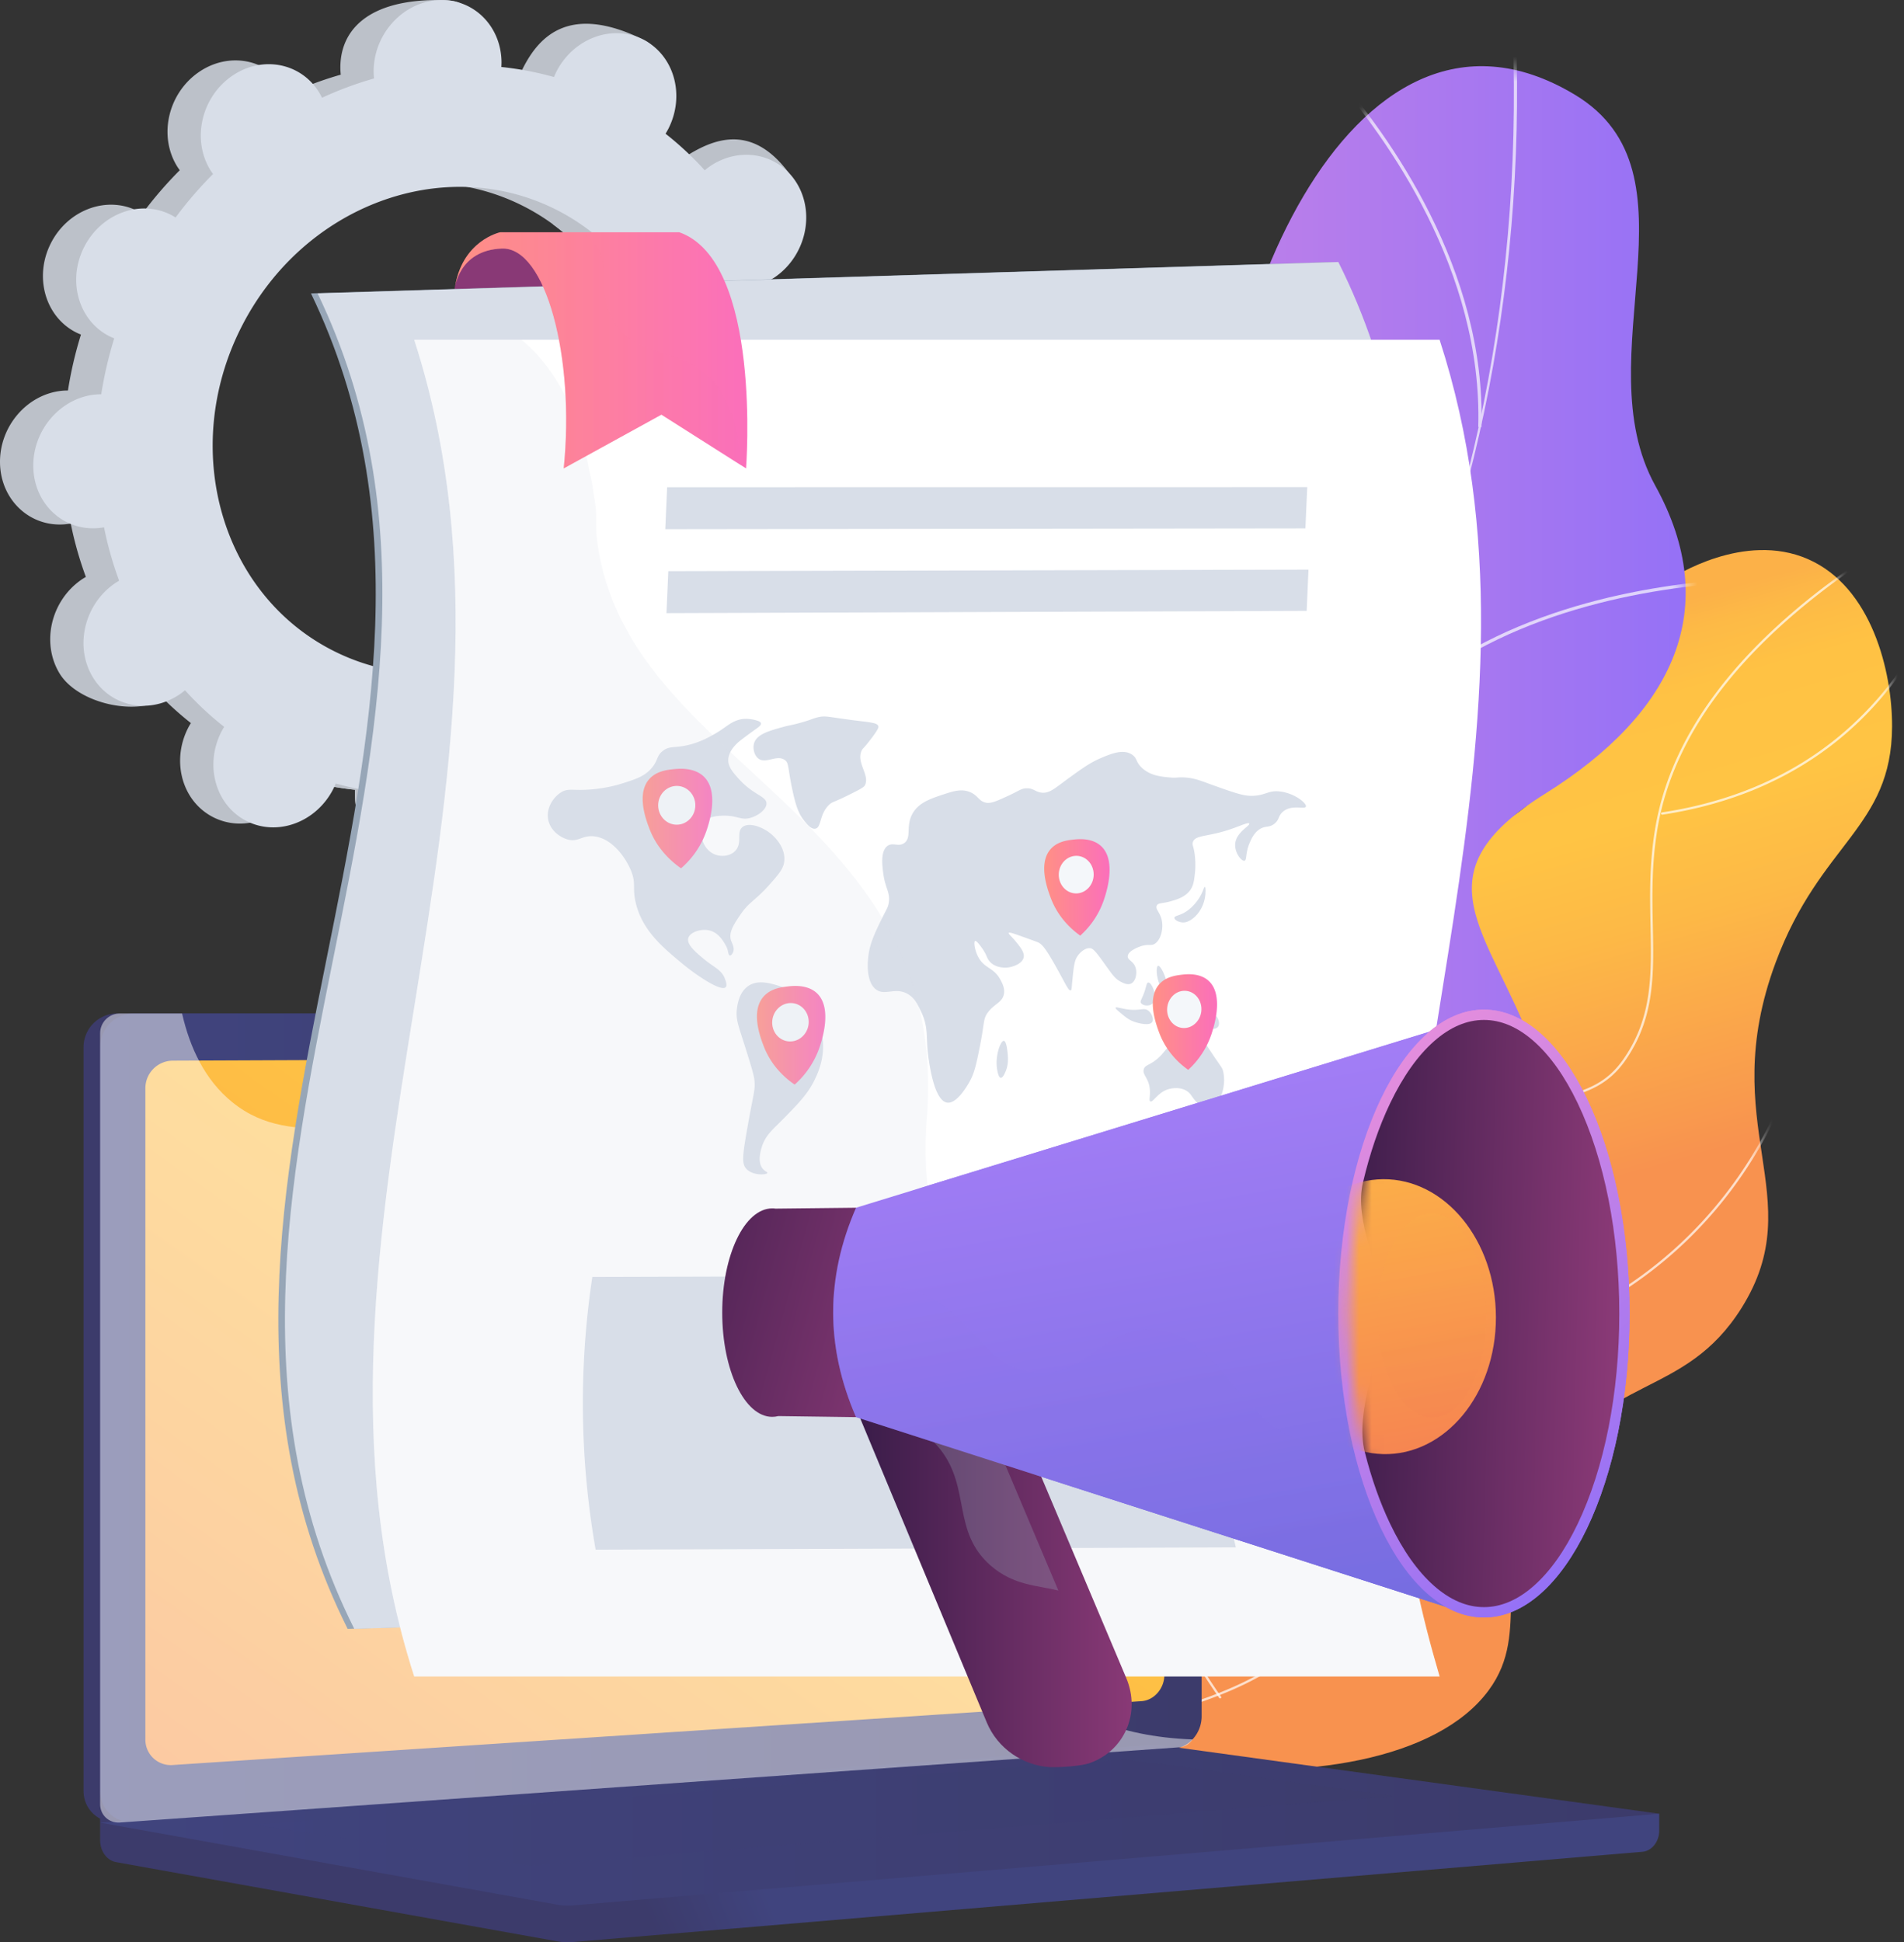
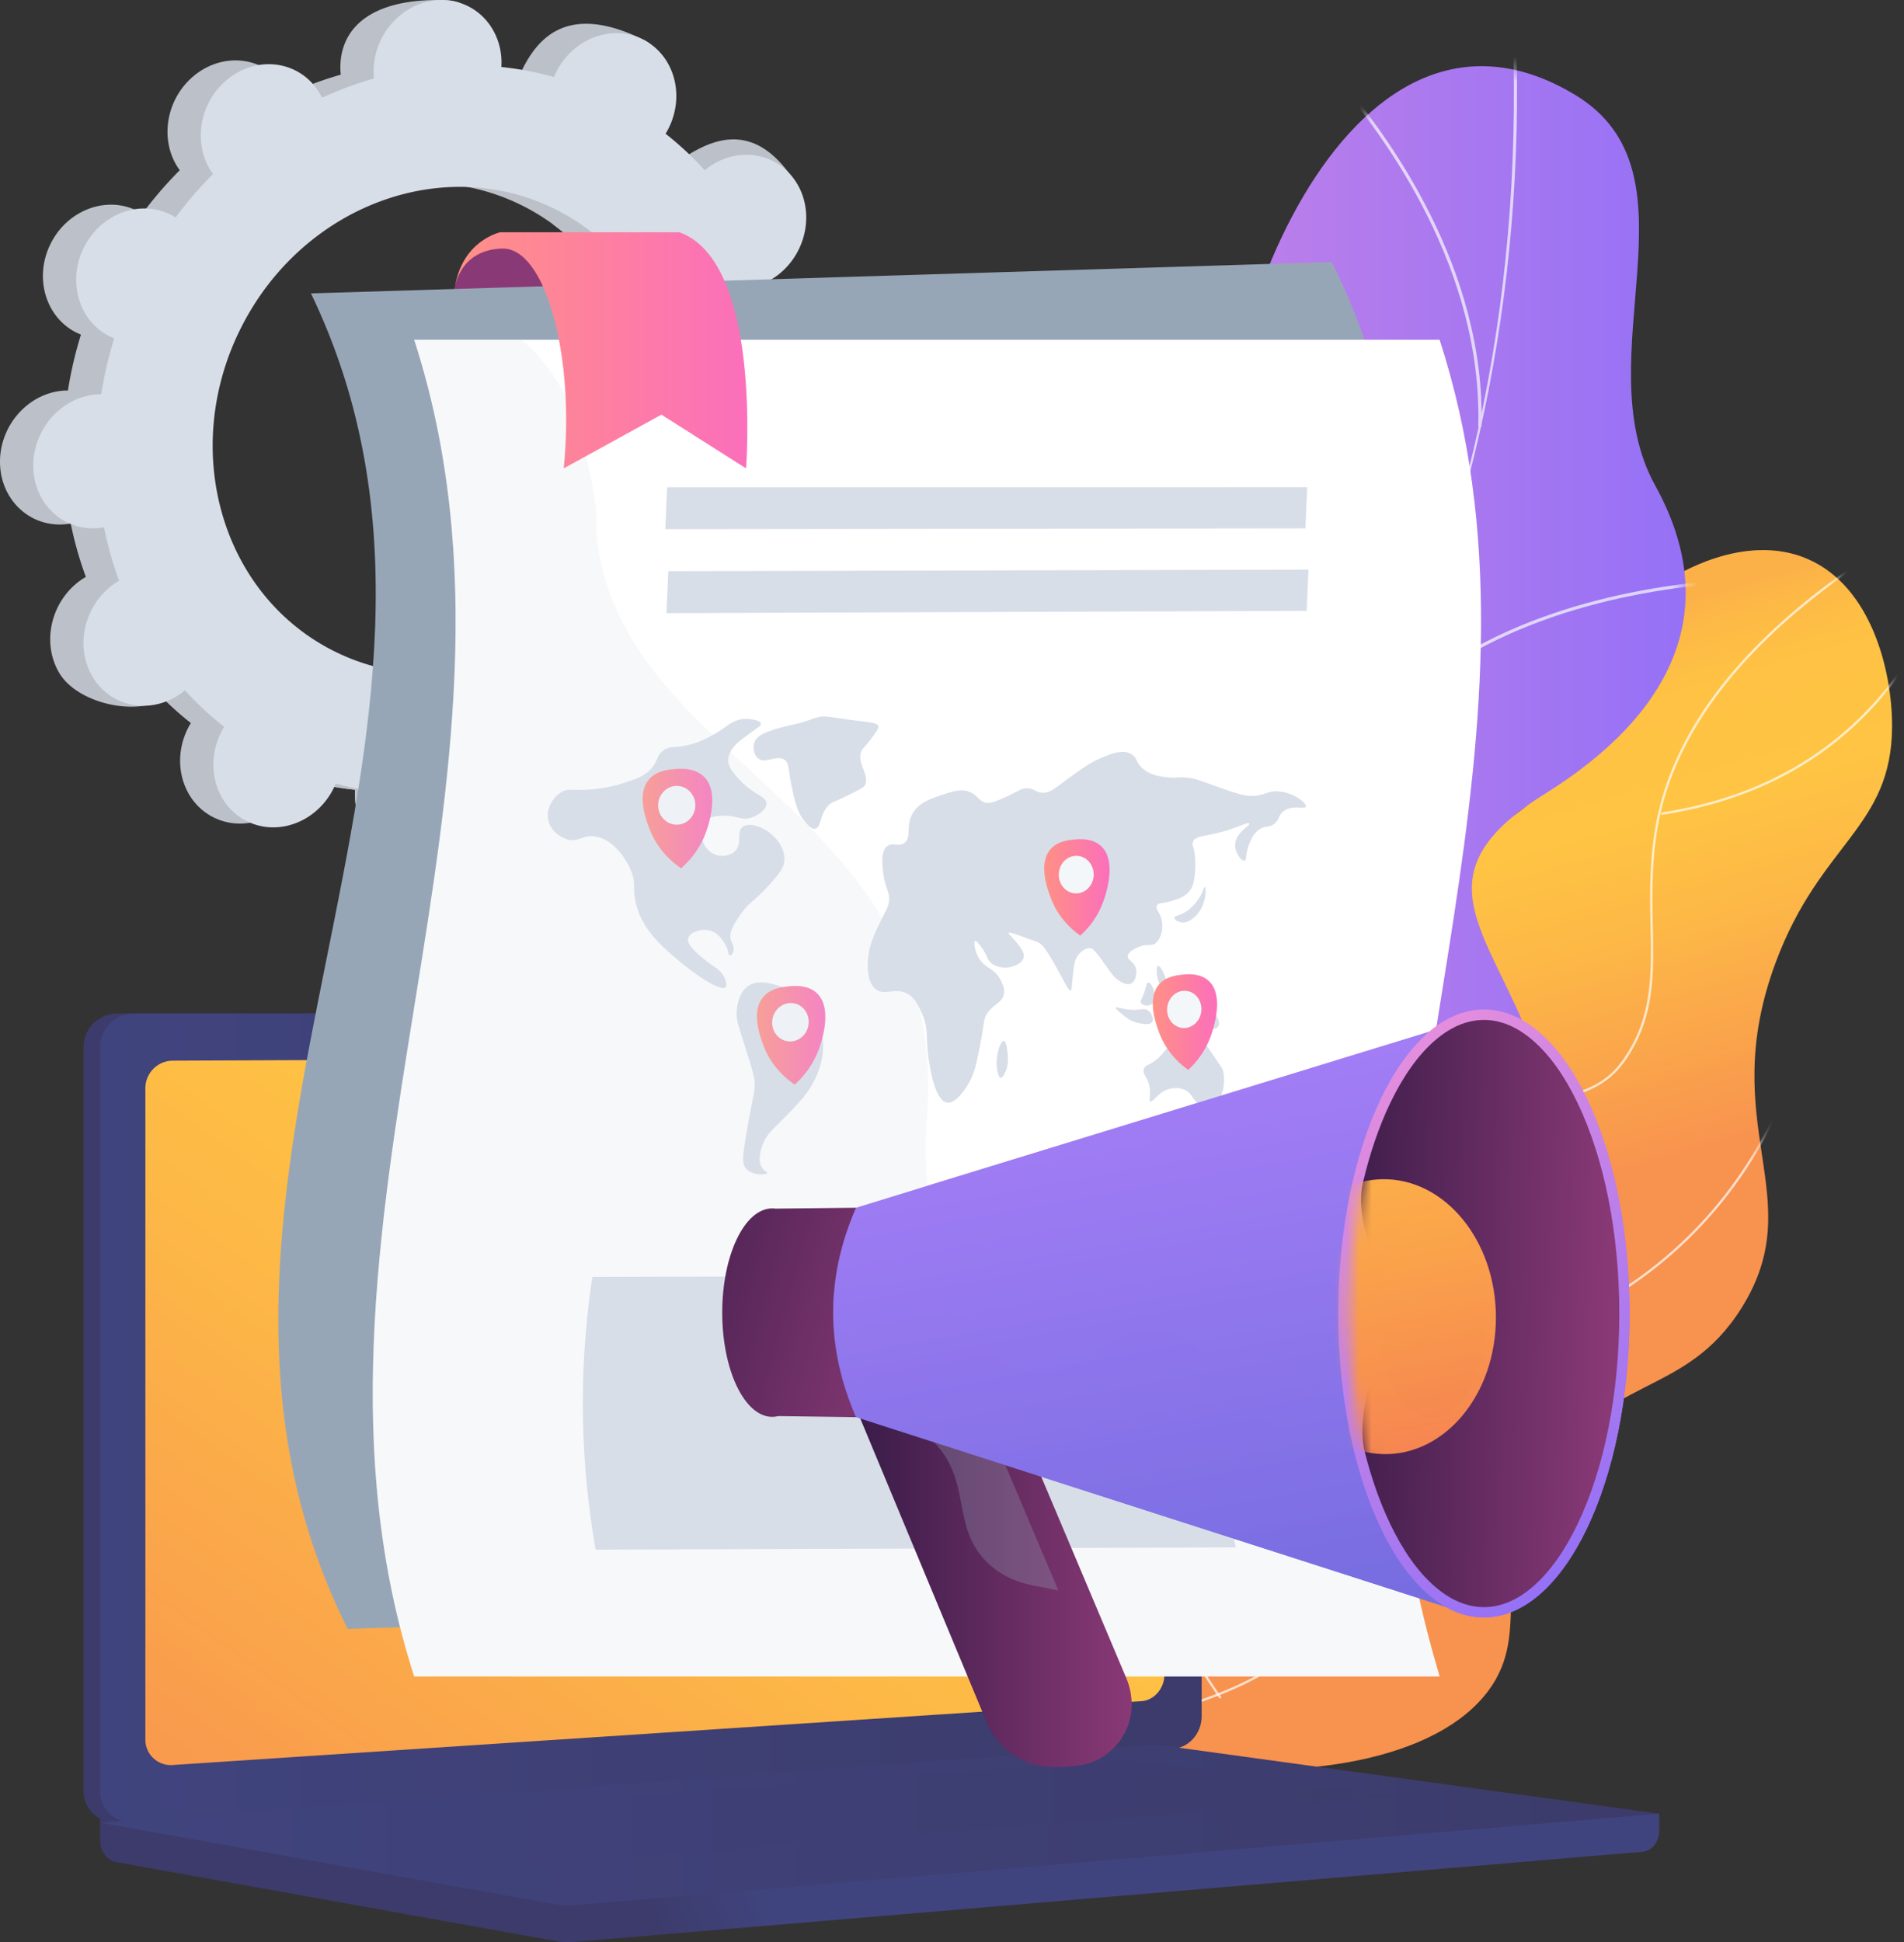
<svg xmlns="http://www.w3.org/2000/svg" width="152" height="155" fill="none">
  <rect width="100%" height="100%" fill="#333333" stroke="none" />
  <path d="M54.723 51.23c2.47 1.254 5.574.102 6.932-2.573 1.358-2.674.456-5.86-2.014-7.114a4.665 4.665 0 0 0-.39-.172c.46-1.48.806-2.971 1.038-4.464.141 0 .283-.002.428-.015 2.818-.252 5.055-2.841 4.996-5.785-.06-2.943-2.392-5.126-5.21-4.875a5.063 5.063 0 0 0-.436.062 28.74 28.74 0 0 0-1.207-4.263 5.52 5.52 0 0 0 .385-.242c2.411-1.69 3.182-5.024 1.722-7.447-1.46-2.424-4.599-3.019-7.01-1.33a5.65 5.65 0 0 0-.355.275 25.462 25.462 0 0 0-3.127-2.919c.08-.13.157-.262.228-.4 1.358-2.675 3.132-5.597.643-6.812-5.76-2.812-8.23-.405-9.589 2.27-.07.138-.13.279-.19.42a25.463 25.463 0 0 0-4.201-.802c.009-.149.016-.298.013-.449-.06-2.943.814-4.536-2.015-4.591-6.169-.12-8.25 2.558-8.191 5.501.003.154.016.304.03.454A28.73 28.73 0 0 0 23.05 7.5a5.056 5.056 0 0 0-.207-.388c-1.46-2.424-4.599-3.02-7.01-1.33-2.411 1.69-3.182 5.024-1.722 7.447.075.124.157.24.24.355a31.317 31.317 0 0 0-2.992 3.471 4.653 4.653 0 0 0-.368-.213c-2.47-1.254-5.574-.102-6.932 2.572-1.358 2.675-.457 5.86 2.014 7.114.128.066.258.12.39.172a31.33 31.33 0 0 0-1.038 4.464c-.141 0-.283.003-.428.016-2.818.251-5.055 2.84-4.996 5.785.06 2.943 2.392 5.126 5.21 4.874a5.03 5.03 0 0 0 .436-.062 28.725 28.725 0 0 0 1.207 4.263c-.13.076-.26.154-.385.243-2.411 1.69-3.182 5.023-1.722 7.447 1.46 2.424 6.295 3.55 8.706 1.86.124-.087-1.456-.71-1.341-.806a25.47 25.47 0 0 0 3.127 2.92c-.08.13-.158.262-.228.4-1.358 2.675-.456 5.86 2.014 7.114 2.47 1.254 5.574.103 6.932-2.572.07-.139.13-.28.189-.42 1.386.387 2.79.654 4.202.802a5.664 5.664 0 0 0-.013.449c.06 2.943 2.392 5.126 5.21 4.874 2.818-.25 5.055-2.84 4.996-5.784a5.53 5.53 0 0 0-.031-.454 28.72 28.72 0 0 0 4.154-1.541c.064.131.13.262.207.388 1.46 2.424 4.598 3.019 7.01 1.33 2.41-1.69 3.182-5.024 1.721-7.447a4.947 4.947 0 0 0-.24-.355 31.328 31.328 0 0 0 2.992-3.472c.12.075.241.148.37.213zm-30.794.39c-8.969-4.554-12.243-16.118-7.312-25.83 4.93-9.711 16.199-13.892 25.168-9.338 8.969 4.553 12.242 16.117 7.312 25.83-4.931 9.71-16.2 13.892-25.168 9.338z" fill="#BCC1C9" />
  <path d="M60.717 36.892c2.818-.252 5.055-2.842 4.996-5.785-.06-2.944-2.392-5.127-5.21-4.875a5.018 5.018 0 0 0-.436.062 28.73 28.73 0 0 0-1.207-4.263 5.48 5.48 0 0 0 .385-.242c2.411-1.69 5.394-5.772 3.693-8.033-3.229-4.29-6.57-2.433-8.981-.744-.124.087-.24.18-.355.275a25.47 25.47 0 0 0-3.127-2.92c.08-.13.157-.261.228-.4.739-1.456.804-3.06.316-4.425a806.1 806.1 0 0 0-6.883 12.354c7.155 5.243 9.433 15.576 4.96 24.385-3.79 7.465-11.323 11.656-18.68 11.13-.327.852-.65 1.707-1.001 2.55-.954 2.287-2.037 4.527-3.121 6.764.682.13 1.367.23 2.054.302a5.667 5.667 0 0 0-.013.449c.06 2.943 1.846 5.444 6.954 5.173 2.826-.15 3.311-3.14 3.252-6.083a5.533 5.533 0 0 0-.03-.454 28.71 28.71 0 0 0 4.153-1.54c.064.13.13.26.207.387 1.46 2.424 6.526 3.454 8.937 1.764 2.411-1.689 1.255-5.457-.205-7.881a4.937 4.937 0 0 0-.24-.355 31.325 31.325 0 0 0 2.992-3.471c.12.075.24.148.368.213 2.47 1.254 5.574.102 6.932-2.572 1.358-2.675.456-5.86-2.014-7.114a4.68 4.68 0 0 0-.39-.172c.46-1.48.806-2.972 1.038-4.464.141 0 .283-.003.428-.015z" fill="#BCC1C9" />
  <path d="M57.38 51.532c2.47 1.254 5.574.102 6.932-2.573 1.358-2.674.456-5.86-2.014-7.114a4.666 4.666 0 0 0-.39-.171c.46-1.48.806-2.972 1.038-4.464.141 0 .283-.003.428-.016 2.818-.251 5.055-2.841 4.996-5.785-.06-2.943-2.392-5.126-5.21-4.875a5.068 5.068 0 0 0-.436.062 28.74 28.74 0 0 0-1.207-4.262c.13-.076.259-.155.385-.243 2.411-1.69 3.182-5.023 1.722-7.447-1.46-2.424-4.599-3.019-7.01-1.33-.124.087-.24.18-.355.275a25.447 25.447 0 0 0-3.127-2.918c.08-.13.157-.263.228-.401 1.358-2.675.456-5.86-2.014-7.114-2.47-1.255-5.574-.103-6.932 2.572-.07.138-.13.28-.19.42a25.463 25.463 0 0 0-4.2-.802c.008-.149.015-.298.012-.449-.06-2.943-2.392-5.126-5.21-4.874-2.819.25-5.055 2.84-4.996 5.784.003.154.016.304.03.454a28.732 28.732 0 0 0-4.153 1.541 5.047 5.047 0 0 0-.207-.388c-1.46-2.424-4.599-3.02-7.01-1.33-2.411 1.69-3.182 5.024-1.722 7.447.075.124.157.24.24.355a31.337 31.337 0 0 0-2.992 3.472 4.682 4.682 0 0 0-.368-.213c-2.47-1.255-5.574-.103-6.932 2.572-1.358 2.674-.457 5.86 2.014 7.114.128.065.258.12.39.172a31.32 31.32 0 0 0-1.038 4.463c-.141 0-.283.003-.428.016-2.818.251-5.055 2.841-4.996 5.785.06 2.943 2.392 5.126 5.21 4.874.147-.013.292-.036.436-.061a28.729 28.729 0 0 0 1.206 4.263c-.13.075-.258.154-.384.242-2.411 1.69-3.182 5.023-1.722 7.447 1.46 2.424 4.599 3.019 7.01 1.33.123-.087.24-.18.355-.275a25.462 25.462 0 0 0 3.127 2.918c-.08.13-.158.263-.228.401-1.358 2.675-.456 5.86 2.014 7.114 2.47 1.255 5.574.103 6.932-2.572.07-.138.13-.28.189-.42 1.386.387 2.79.654 4.202.802a5.665 5.665 0 0 0-.013.449c.06 2.943 2.392 5.126 5.21 4.874 2.818-.25 5.055-2.84 4.996-5.784a5.485 5.485 0 0 0-.031-.454 28.73 28.73 0 0 0 4.153-1.541c.065.131.131.261.208.388 1.46 2.424 4.598 3.019 7.01 1.33 2.41-1.69 3.182-5.024 1.722-7.447a4.983 4.983 0 0 0-.24-.355 31.318 31.318 0 0 0 2.991-3.472c.12.075.241.149.37.214zm-30.794.39c-8.969-4.553-12.243-16.118-7.312-25.83 4.931-9.71 16.199-13.892 25.168-9.338 8.969 4.553 12.242 16.118 7.312 25.83-4.931 9.71-16.199 13.892-25.168 9.338z" fill="#D8DEE8" />
  <path d="M50.634 24.733H36.296s-.983-5.06 4.736-5.71c5.718-.65 9.602 5.71 9.602 5.71z" fill="url(#a)" />
  <path d="M72.105 128.439c-1.857-6.458 3.729-14.994 9.04-19.469 6.201-5.225 9.539-2.819 14.045-7.258 8.391-8.264.26-19.995 8.061-29 6.377-7.363 14.23-2.317 20.92-10.79 4.828-6.116 3.06-11.682 9.016-15.62.51-.337 6.053-3.888 11.122-1.693 5.116 2.216 6.756 8.991 6.739 13.374-.032 8.103-5.733 9.245-9.296 18.836-4.85 13.058 2.846 18.672-2.713 27.549-4.59 7.33-10.897 5.193-15.825 13.422-4.577 7.641-.801 12.261-4.373 17.106-8.216 11.148-42.947 6.715-46.736-6.457z" fill="url(#b)" />
  <mask id="c" style="mask-type:luminance" maskUnits="userSpaceOnUse" x="71" y="43" width="81" height="99">
    <path d="M72.105 128.439c-1.857-6.458 3.729-14.994 9.04-19.469 6.201-5.225 9.539-2.819 14.045-7.258 8.391-8.264.26-19.995 8.061-29 6.377-7.363 14.23-2.317 20.92-10.79 4.828-6.116 3.06-11.682 9.016-15.62.51-.337 6.053-3.888 11.122-1.693 5.116 2.216 6.756 8.991 6.739 13.374-.032 8.103-5.733 9.245-9.296 18.836-4.85 13.058 2.846 18.672-2.713 27.549-4.59 7.33-10.897 5.193-15.825 13.422-4.577 7.641-.801 12.261-4.373 17.106-8.216 11.148-42.947 6.715-46.736-6.457z" fill="#fff" />
  </mask>
  <g mask="url(#c)" fill="#fff">
    <path opacity=".7" d="M74.305 138.402a.092.092 0 0 1 .04-.179c5.872.856 11.666.446 17.22-1.218 5.26-1.577 10.699-3.207 14.127-7.895 2.593-3.545 2.465-6.677 2.304-10.642-.157-3.858-.353-8.66 2.127-15.287 1.415-3.784 3.177-8.493 7.72-12.214 2.646-2.167 4.845-2.823 6.785-3.401 2.034-.607 3.64-1.087 5.026-3.116 2.259-3.31 2.19-6.667 2.11-10.555-.05-2.4-.101-4.881.358-7.694 1.293-7.918 7.077-15.31 17.192-21.969a.091.091 0 0 1 .127.026c.028.043.017.1-.026.128-10.07 6.63-15.827 13.98-17.111 21.844-.457 2.797-.405 5.27-.356 7.661.081 3.92.15 7.305-2.142 10.663-1.422 2.083-3.138 2.595-5.126 3.188-1.923.574-4.102 1.224-6.72 3.368-4.505 3.689-6.257 8.372-7.665 12.135-2.466 6.593-2.272 11.374-2.115 15.215.163 4.002.291 7.162-2.339 10.759-3.465 4.738-8.934 6.377-14.224 7.962-5.58 1.673-11.4 2.084-17.298 1.224a.031.031 0 0 1-.014-.003z" />
    <path opacity=".7" d="M115.864 93.02a.093.093 0 0 1-.064-.073c-1.943-11.616-.602-19.882.865-24.77 1.591-5.303 3.674-7.894 3.695-7.92a.093.093 0 0 1 .13-.013c.039.033.045.09.013.13-.021.025-2.085 2.596-3.665 7.869-1.459 4.867-2.792 13.1-.857 24.673a.091.091 0 0 1-.117.104zM108.589 108.807a.092.092 0 0 1 .026-.18c6.252-.058 11.93-1.255 16.874-3.557a33.112 33.112 0 0 0 10.395-7.578c5.011-5.426 6.696-10.886 6.712-10.94a.092.092 0 0 1 .115-.062.091.091 0 0 1 .061.115c-.016.055-1.713 5.556-6.753 11.012a33.28 33.28 0 0 1-10.452 7.62c-4.968 2.314-10.671 3.516-16.951 3.574-.009 0-.018-.002-.027-.004zM97.378 135.538a.093.093 0 0 1-.05-.036c-3.411-4.887-5.798-9.902-7.093-14.907-1.037-4.005-1.38-8.013-1.02-11.911.612-6.64 3.089-10.717 3.114-10.758a.092.092 0 1 1 .157.097c-.025.04-2.483 4.088-3.09 10.688-.559 6.092.39 15.666 8.084 26.686a.092.092 0 0 1-.102.141zM132.67 65.011a.09.09 0 0 1-.064-.074.092.092 0 0 1 .077-.105c4.696-.71 8.858-2.304 12.372-4.737 2.811-1.948 5.217-4.434 7.149-7.39 3.293-5.038 4.079-9.757 4.087-9.804a.092.092 0 0 1 .182.029c-.008.047-.799 4.8-4.111 9.869-1.945 2.978-4.367 5.483-7.198 7.444-3.538 2.452-7.728 4.057-12.453 4.771a.094.094 0 0 1-.041-.003z" />
  </g>
  <path d="M77.41 112.333c-1.196-.102-3.709-1.378-4.227-1.981-3.446-4.011-10.385-11.103-10.3-16.692.015-.955 4.232-2.024 4.79-2.924 2.523-1.335 3.481-1.641 5.257-4.088 5.241-7.224-7.978-19.784 6.537-25.034 10.633-3.845 19.899-.528 18.01-17.212-1.889-16.684 10.052-47.755 28.231-36.853 10.433 6.258.758 20.937 6.434 31.206 5.393 9.758 1.522 18.153-8.813 24.601s-4.474 10.803-.982 20.147c4.196 11.225-13.231 14.006-21.386 14.603-6.568.482-22.965 6.137-23.55 14.227z" fill="url(#d)" />
  <mask id="e" style="mask-type:luminance" maskUnits="userSpaceOnUse" x="62" y="5" width="73" height="108">
    <path d="M77.41 112.334c-1.196-.102-3.709-1.378-4.226-1.981-3.446-4.011-10.386-11.103-10.3-16.692.014-.955 4.23-2.025 4.79-2.924 2.522-1.335 3.48-1.641 5.256-4.088 5.242-7.224-7.978-19.784 6.537-25.034 10.633-3.845 19.899-.529 18.01-17.212C95.588 27.719 107.53-3.352 125.708 7.55c10.433 6.258.758 20.937 6.434 31.205 5.393 9.759 1.522 18.154-8.813 24.602s-4.474 10.803-.981 20.147c4.195 11.225-13.232 14.006-21.387 14.603-6.567.481-22.965 6.137-23.55 14.227z" fill="#fff" />
  </mask>
  <g opacity=".7" fill="#FCFDFE" mask="url(#e)">
    <path d="m68.203 102.48-.121-.224c34.567-18.75 54.263-55.978 52.688-99.583l.255-.009c.747 20.666-3.468 40.656-12.189 57.81-9.167 18.035-23.218 32.56-40.633 42.006z" />
    <path d="M124.627 87.97c-10.357-2.905-27.438-2.252-38.078 1.455l-.084-.24c10.682-3.723 27.832-4.378 38.231-1.461l-.069.246zM74.947 98.722l-.18-.182c4.173-4.11 6.108-10.171 5.75-18.016-.261-5.752-1.726-12.31-4.354-19.495l.24-.088c2.636 7.209 4.107 13.793 4.37 19.571.36 7.92-1.6 14.047-5.826 18.21zM109.979 57.991l-.188-.172c7.467-8.152 18.8-10.74 26.992-11.474l.023.254c-8.148.731-19.415 3.301-26.827 11.392zM118.267 34.082l-.256-.007c.359-12.448-7.257-23.072-11.829-28.296l.192-.169c4.596 5.253 12.254 15.937 11.893 28.472z" />
  </g>
  <path d="M132.459 144.741 7.994 143.657v3.208c0 .87.543 1.61 1.278 1.742l35.195 6.316a4.86 4.86 0 0 0 1.263.06l85.376-7.202c.763-.064 1.353-.806 1.353-1.701v-1.339z" fill="url(#f)" />
  <path d="M92.392 139.542 9.364 145.41c-1.486.105-2.694-1.011-2.694-2.492V83.562a2.69 2.69 0 0 1 2.694-2.682h83.028c1.224 0 2.214 1.086 2.214 2.425v53.656c0 1.339-.99 2.495-2.214 2.581z" fill="url(#g)" />
  <path d="m93.716 139.542-83.028 5.868c-1.486.105-2.694-1.011-2.694-2.492V83.562a2.69 2.69 0 0 1 2.694-2.682h83.028c1.224 0 2.214 1.086 2.214 2.425v53.656c0 1.339-.99 2.495-2.214 2.581z" fill="url(#h)" />
  <path d="m91.13 135.759-77.333 5.096a2.026 2.026 0 0 1-2.191-2.045V86.844c0-1.21.982-2.194 2.191-2.199l77.332-.32c1.01-.004 1.827.886 1.827 1.987v47.332c0 1.101-.817 2.048-1.827 2.115z" fill="url(#i)" />
  <path d="M55.135 82.504c0 .551-.428 1-.956 1.001-.528.002-.957-.445-.957-.998 0-.552.43-1 .957-1.001.528 0 .956.446.956.998z" fill="#fff" />
  <path d="m91.644 139.277-83.65 6.176 36.473 6.545a4.86 4.86 0 0 0 1.263.06l86.729-7.316-39.484-5.423a6.3 6.3 0 0 0-1.33-.042z" fill="url(#j)" />
  <path opacity=".3" d="m20.2 145.607 69.641-5.218 21.554 2.936-69.041 5.579-22.154-3.297z" fill="url(#k)" />
-   <path opacity=".48" d="M73.712 123.263c-6.401-3.444-11.434.92-16.29-3.385-2.946-2.611-1.5-4.557-5.123-8.458-4.013-4.321-6.626-2.868-10.66-6.757-5.099-4.916-2.548-8.742-6.941-12.272-5.329-4.282-11.076-.319-16.149-4.426-2.188-1.771-3.388-4.346-4.015-7.085H9.57c-.87 0-1.576.705-1.576 1.574v61.527c0 .87.707 1.525 1.576 1.463l84.62-6.006c.415-.03.783-.272 1.02-.624-6.195-.226-10-2.302-12.433-4.449-4.759-4.199-3.933-8.341-9.065-11.102z" fill="#fff" />
  <path d="M109.241 127.485c-27.168.834-54.333 1.67-81.487 2.505-17.626-35.175 14.013-71.401-2.929-106.576l81.487-2.505c17.627 35.175-14.014 71.401 2.929 106.576z" fill="#97A6B7" />
-   <path d="M109.77 127.485c-27.168.834-54.333 1.67-81.487 2.505-17.626-35.175 14.013-71.401-2.929-106.576l81.488-2.505c17.626 35.175-14.015 71.401 2.928 106.576z" fill="#D8DEE8" />
  <path d="M112.007 119.482c.465 4.761 1.384 9.078 2.919 14.305h-81.86c-11.46-35.612 11.46-71.224 0-106.673h81.86c9.925 30.548-5.939 61.587-2.919 92.368z" fill="#fff" />
  <path d="M44.773 63.244c-.586.373-1.151 1.189-1.023 2.08.13.906.914 1.475 1.533 1.659.87.258 1.156-.325 2.093-.245 1.418.12 2.522 1.606 2.983 2.706.453 1.08.1 1.347.392 2.594.515 2.192 2.111 3.523 3.633 4.792 1.268 1.058 3.204 2.335 3.552 1.946.124-.14.012-.454-.056-.644-.268-.754-.881-.92-1.717-1.62-.594-.496-1.344-1.122-1.222-1.63.12-.499 1.069-.818 1.776-.607.71.212 1.09.93 1.274 1.276.157.296.13.683.276.7.1.012.213-.146.263-.282.13-.349-.097-.682-.18-.95-.19-.617.26-1.29.71-1.96.75-1.12 1.188-1.133 2.348-2.438.776-.873 1.165-1.322 1.207-1.954.073-1.084-.803-1.886-.95-2.02-.71-.648-1.91-1.088-2.422-.616-.459.423.024 1.223-.515 1.837-.377.43-1.035.52-1.549.36-.724-.227-1.14-.947-1.183-1.6-.008-.128-.046-.724.333-1.136.108-.118.372-.352 1.256-.394 1.244-.06 1.503.367 2.246.19.62-.147 1.367-.664 1.358-1.171-.011-.595-1.05-.653-2.24-1.99-.463-.52-.84-.955-.81-1.524.042-.801.867-1.433 1.03-1.559a40.38 40.38 0 0 1 1.213-.892c.16-.113.394-.274.367-.427-.018-.1-.143-.17-.367-.236-.707-.208-1.25-.084-1.25-.084-.84.191-1.108.62-2.137 1.2-.416.235-1.117.63-2.073.854-1.09.256-1.465.044-2.006.464-.522.406-.358.746-.895 1.374-.562.657-1.25.876-2.317 1.217-.41.13-1.236.366-2.366.473-1.61.152-1.95-.135-2.566.257z" fill="#D8DEE8" />
  <path d="M62.542 58.007c-1.143.315-2.137.589-2.344 1.315-.108.377-.008.895.294 1.17.599.547 1.503-.314 2.16.161.351.254.218.591.62 2.451.269 1.24.49 1.835.912 2.37.24.302.575.727.91.657.495-.103.307-1.15 1.09-1.903.274-.264.324-.161 1.63-.815.761-.381 1.143-.575 1.228-.735.43-.818-.712-1.812-.253-2.784.086-.184.098-.087.685-.848.675-.875.666-1.012.649-1.08-.075-.285-.577-.308-1.876-.473-2.156-.273-2.33-.405-2.972-.248-.425.103-.538.208-1.456.458-.716.195-.796.172-1.277.304zM59.647 78.751c-.632.498-.758 1.347-.809 1.692-.126.852.11 1.405.552 2.8.537 1.696.805 2.543.845 3.025.063.748-.068.881-.588 3.837-.386 2.198-.428 2.769-.073 3.163.521.579 1.643.491 1.688.34.022-.074-.22-.133-.403-.378-.407-.546-.114-1.47-.037-1.714.305-.961.887-1.381 1.83-2.346 1.112-1.139 1.837-1.88 2.369-2.972.264-.542.828-1.737.654-3.273a5.274 5.274 0 0 0-.909-2.389 4.842 4.842 0 0 0-2.59-1.862c-.724-.22-1.756-.53-2.529.077zM70.447 73.218c-.412.833-.867 1.754-1.045 2.6-.16.757-.312 2.471.505 3.123.738.589 1.59-.236 2.622.42.526.336.758.839 1.038 1.447.602 1.306.315 2.036.572 3.72.12.792.505 3.308 1.462 3.465.799.131 1.668-1.432 1.814-1.694.385-.693.534-1.41.815-2.815.38-1.894.238-2.156.638-2.693.513-.69 1.135-.779 1.272-1.437.1-.484-.14-.916-.283-1.181-.53-.983-1.27-.864-1.769-1.813-.286-.546-.364-1.197-.248-1.261.104-.058.392.337.532.53.429.589.376.805.637 1.102.527.6 1.417.486 1.484.476.408-.058 1.143-.315 1.233-.819.069-.388-.266-.798-.67-1.29-.325-.397-.568-.567-.528-.643.04-.078.329.02 1.092.293.828.297 1.242.445 1.3.48.28.168.517.397 1.298 1.774.79 1.395 1.079 2.098 1.258 2.037.09-.03.074-.224.14-.877.098-.978.152-1.474.384-1.831.195-.301.613-.71 1.045-.66.26.031.571.46 1.183 1.313.602.842.806 1.128 1.214 1.347.214.115.598.321.9.137.335-.204.45-.816.31-1.253-.167-.53-.635-.575-.622-.9.02-.464.988-.782 1.072-.809.624-.198.784.016 1.104-.202.475-.324.67-1.17.55-1.82-.122-.67-.539-.912-.412-1.204.106-.245.44-.163 1.1-.35.492-.139 1.217-.344 1.614-.956.235-.365.277-.754.342-1.359.01-.1.058-.566 0-1.205-.08-.885-.256-.946-.171-1.204.185-.567 1.075-.415 2.766-.951.967-.307 1.665-.67 1.734-.53.085.175-1.045.685-1.121 1.617-.058.706.51 1.415.747 1.347.197-.057.055-.612.408-1.427.13-.3.327-.756.746-1.053.503-.356.799-.111 1.252-.49.362-.303.271-.543.574-.862.687-.724 1.846-.221 1.92-.489.069-.247-.824-1.021-1.988-1.194-1.034-.153-1.194.33-2.369.338-.667.004-1.475-.284-3.096-.863-.916-.327-1.393-.55-2.224-.604-.58-.037-.596.055-1.202-.001-.687-.064-1.538-.143-2.205-.758-.523-.483-.363-.77-.795-1.062-.696-.47-1.65-.083-2.461.26-.861.362-1.472.804-2.509 1.552-1.205.871-1.608 1.303-2.275 1.218-.498-.063-.6-.346-1.16-.343-.452.003-.593.19-1.514.612-.89.408-1.343.611-1.731.537-.6-.116-.624-.566-1.276-.842-.695-.295-1.359-.076-2.17.192-1 .331-1.986.657-2.464 1.58-.507.979-.037 1.838-.61 2.276-.474.363-.96-.103-1.4.276-.527.455-.37 1.598-.287 2.201.163 1.189.569 1.478.431 2.313-.06.37-.169.484-.503 1.162z" fill="#D8DEE8" />
  <path d="M80.14 83.062c-.248-.023-.665 1.06-.565 2.077.006.06.088.85.318.873.214.021.436-.63.459-.699.037-.112.15-.476.106-1.073-.012-.166-.085-1.157-.318-1.178zM89.06 80.42c-.017.048.053.127.25.294.518.44.778.661 1.205.816.37.134 1.287.372 1.484.01.127-.232-.055-.69-.344-.9-.31-.225-.541-.022-1.278-.053-.764-.033-1.271-.283-1.316-.167zM91.654 78.41c-.152.029-.113.355-.414 1.065-.14.332-.216.42-.172.533.096.248.677.358.966.059.27-.28.146-.773.103-.946-.082-.329-.304-.745-.483-.71zM94.749 81.113c.115.18.31.403.788.626.166.077 1.398.651 1.708.193.126-.187.064-.492-.034-.676-.153-.284-.43-.349-.888-.473-1.36-.37-1.669-.554-1.78-.382-.125.193.143.613.206.712zM92.447 77.075c-.163.057-.152.868.138 1.508.15.333.425.727.55.671.136-.06.067-.632-.034-1.019-.15-.573-.497-1.216-.654-1.16zM93.754 73.247c.003-.19.433-.149.995-.538.39-.27.963-.831 1.267-1.593.062-.155.125-.35.17-.34.07.014.079.49 0 .903-.143.763-.607 1.45-1.197 1.781-.231.13-.404.16-.548.157-.322-.009-.69-.194-.687-.37zM92.585 84.325c-.753.727-1.164.606-1.276 1.01-.126.46.39.655.483 1.577.058.573-.101.9.035.982.206.124.546-.643 1.343-.94.061-.022.897-.32 1.58.113.395.251.345.499.992 1.105.414.389.63.585.889.542.428-.07.67-.738.819-1.149.123-.34.405-1.118.204-2.034-.087-.396-.15-.301-1.33-2.114-.327-.501-.458-.717-.753-.85-.602-.273-1.263.082-1.37.14-.237.127-.444.342-.86.772-.49.508-.46.559-.756.846z" fill="#D8DEE8" />
  <path d="M54.368 69.292c-.69-.478-1.884-1.472-2.527-3.167-.261-.689-1.027-2.707-.058-3.892.575-.703 1.505-.799 1.983-.848.406-.042 1.655-.17 2.44.61 1.253 1.243.355 3.837.174 4.358a6.886 6.886 0 0 1-2.012 2.94z" fill="url(#l)" />
  <path d="M55.51 64.265c0 .854-.663 1.547-1.482 1.55-.82.002-1.486-.69-1.486-1.546 0-.856.666-1.55 1.486-1.55.82.001 1.483.693 1.483 1.546z" fill="#F4F7FA" />
  <path d="M63.438 86.554c-.678-.462-1.85-1.428-2.482-3.097-.257-.679-1.01-2.667-.057-3.857.565-.707 1.478-.817 1.949-.874.398-.048 1.625-.197 2.397.563 1.23 1.212.348 3.798.17 4.318a6.987 6.987 0 0 1-1.977 2.947z" fill="url(#m)" />
  <path d="M64.561 81.552c0 .846-.651 1.545-1.456 1.56-.806.017-1.46-.658-1.46-1.506 0-.849.654-1.547 1.46-1.56.805-.014 1.456.66 1.456 1.506z" fill="#F4F7FA" />
  <path d="M86.238 74.665c-.649-.46-1.77-1.417-2.373-3.056-.246-.666-.965-2.618-.055-3.771.54-.685 1.414-.783 1.863-.833.38-.042 1.554-.174 2.292.578 1.176 1.198.333 3.717.163 4.224a6.727 6.727 0 0 1-1.89 2.858z" fill="url(#n)" />
  <path d="M87.311 69.789c0 .827-.623 1.503-1.392 1.51-.77.005-1.396-.662-1.396-1.491 0-.83.626-1.505 1.396-1.51.77-.003 1.392.664 1.392 1.491z" fill="#F4F7FA" />
  <path d="M94.857 85.378c-.638-.448-1.738-1.386-2.332-3.004-.241-.658-.948-2.585-.054-3.738.53-.685 1.39-.79 1.83-.846.375-.046 1.528-.189 2.253.549 1.157 1.175.328 3.681.16 4.186a6.77 6.77 0 0 1-1.857 2.853z" fill="url(#o)" />
  <path d="M95.912 80.531c0 .82-.612 1.496-1.368 1.511-.757.014-1.372-.64-1.372-1.462 0-.823.615-1.5 1.372-1.511.756-.013 1.368.642 1.368 1.462z" fill="#F4F7FA" />
  <path d="m98.66 123.487-51.109.182a67.497 67.497 0 0 1-.264-21.763l52.045-.152a41.625 41.625 0 0 0-1.64 8.452 41.896 41.896 0 0 0 .967 13.281z" fill="#D8DEE8" />
  <path opacity=".2" d="M114.925 133.787h-81.86c-11.46-35.612 11.46-71.224 0-106.673h8.56c2.42 1.96 4.466 5.385 5.35 10.126.096.524.267 1.035.337 1.596.093.771.28 1.55.28 2.395v.002c0 .653-.007 1.288.076 1.904a19.61 19.61 0 0 0 2.353 7.11c.213.386.418.762.654 1.135a29.437 29.437 0 0 0 2.366 3.214c.32.383.646.76.985 1.134 2.211 2.44 4.753 4.71 7.273 7.059.314.291.627.586.939.881.028.026.056.055.086.081.367.35.731.7 1.094 1.053 2.48 2.416 4.834 4.98 6.694 7.94.235.371.462.75.679 1.135a24.808 24.808 0 0 1 3.063 9.074c.259 1.921.32 3.991.141 6.239-.036.45-.062.89-.077 1.323-.017.386-.025.762-.025 1.135-.002 1.983.193 3.805.566 5.482.145.652.315 1.282.512 1.89.278.86.605 1.679.98 2.458a18.76 18.76 0 0 0 1.043 1.891c1.127 1.794 2.524 3.356 4.129 4.726.79.675 1.63 1.305 2.514 1.891a34.333 34.333 0 0 0 4.395 2.457 50.562 50.562 0 0 0 4.617 1.891c6.222 2.219 13.143 3.653 19.357 5.086.465 4.761 1.384 9.138 2.919 14.365z" fill="#D8DEE8" />
  <path d="m104.214 42.168-51.103.064.148-3.349 51.1-.006-.145 3.29zM104.314 48.749l-51.108.182.147-3.35 51.106-.123-.145 3.29z" fill="#D8DEE8" />
  <path d="M36.3 23.085s.257-3.12 3.766-3.25c3.509-.129 5.843 8.708 4.936 17.545l7.8-4.289 6.757 4.289s1.3-16.507-5.328-18.845l-14.295.001s-3.117.65-3.637 4.549z" fill="url(#p)" />
-   <path opacity=".3" d="M56.115 29.648c-2.371-1.857-5.181-1.203-6.952-3.769-1.631-2.362-.26-4.38-1.56-6.238a3.707 3.707 0 0 0-1.253-1.105h-6.414s-2.977.623-3.596 4.293c.15-.746.832-2.886 3.726-2.993 3.509-.13 5.844 8.707 4.936 17.544l7.8-4.288 6.347 4.028c-.248-4.264-1.614-6.36-3.034-7.472z" fill="url(#q)" />
  <path d="M36.34 22.83c-.032.158-.04.255-.04.255.011-.088.026-.172.04-.256z" fill="url(#r)" />
  <path d="M83.777 141.02c-2.127-.136-4.135-1.483-5-3.559l-12.183-29.264c-1.109-2.664.143-5.68 2.81-6.75 2.685-1.077 6.872.192 8.01 2.885l12.498 29.581c1.179 2.789-.15 5.839-2.953 6.799-.69.236-2.48.353-3.182.308z" fill="url(#s)" />
  <path opacity=".3" d="M67.905 101.391c2.292-.919 5.864.164 6.835 2.462l9.753 23.082c-1.632-.42-3.564-.382-5.419-2.008-3.088-2.708-1.569-6.177-4.016-9.268-1.119-1.413-3.189-2.9-7.402-3.347l-2.148-5.161c-.947-2.274.12-4.847 2.397-5.76z" fill="#97A6B7" />
  <path d="M61.646 96.435c.09 0 .178.006.266.018l6.427-.07v16.711l-6.206-.085c-.16.04-.322.062-.487.062-2.203 0-3.989-3.725-3.989-8.318 0-4.594 1.786-8.318 3.989-8.318z" fill="url(#t)" />
  <path d="M68.339 96.382c-2.434 5.565-2.434 11.11 0 16.712l47.808 15.37.494-46.903-48.302 14.821z" fill="url(#u)" />
  <path opacity=".3" d="M103.241 114.678c-4.546-1.722-5.958-8.317-11.235-8.539-4.141-.174-5.389 3.847-9.446 3.413-4.153-.444-4.85-4.922-9.502-6.5-2.115-.718-4.327-.585-6.475.022-.288 3.323.294 6.657 1.756 10.02l47.808 15.37-2.828-15.925c-4.714 2.75-7.874 2.974-10.078 2.139z" fill="url(#v)" />
  <path d="M118.465 129.082c6.423 0 11.629-10.859 11.629-24.254 0-13.395-5.206-24.254-11.629-24.254-6.423 0-11.629 10.859-11.629 24.254 0 13.395 5.206 24.254 11.629 24.254z" fill="url(#w)" />
  <path d="M118.465 128.259c1.364 0 2.703-.572 3.982-1.7 1.302-1.148 2.479-2.809 3.499-4.937 2.144-4.472 3.325-10.436 3.325-16.794 0-6.358-1.181-12.322-3.325-16.794-1.02-2.127-2.197-3.788-3.499-4.936-1.279-1.129-2.618-1.7-3.982-1.7-1.364 0-2.703.572-3.982 1.7-1.302 1.148-2.479 2.809-3.499 4.936-.897 1.87-1.625 4-2.169 6.312-.757 3.217 1.431 6.574 1.431 10.274 0 3.934-2.135 7.925-1.283 11.297.526 2.078 1.203 4 2.021 5.705 1.02 2.128 2.197 3.789 3.499 4.937 1.279 1.128 2.618 1.7 3.982 1.7z" fill="url(#x)" />
  <mask id="y" style="mask-type:luminance" maskUnits="userSpaceOnUse" x="107" y="81" width="23" height="48">
    <path d="M118.465 128.256c1.364 0 2.704-.572 3.983-1.7 1.301-1.148 2.479-2.809 3.499-4.937 2.144-4.472 3.325-10.436 3.325-16.794 0-6.358-1.181-12.322-3.325-16.794-1.02-2.127-2.198-3.788-3.499-4.936-1.279-1.129-2.619-1.7-3.983-1.7-1.363 0-2.703.572-3.982 1.7-1.301 1.148-2.479 2.809-3.499 4.936-2.144 4.472-3.325 10.437-3.325 16.794 0 6.358 1.181 12.322 3.325 16.794 1.02 2.128 2.198 3.789 3.499 4.937 1.279 1.128 2.619 1.7 3.982 1.7z" fill="#fff" />
  </mask>
  <g mask="url(#y)">
    <path d="M119.422 105.145c0 6.144-4.069 11.023-9.017 10.899-4.872-.123-8.766-5.063-8.766-11.037 0-5.974 3.894-10.854 8.766-10.901 4.948-.048 9.017 4.894 9.017 11.039z" fill="url(#z)" />
  </g>
  <mask id="A" style="mask-type:luminance" maskUnits="userSpaceOnUse" x="107" y="81" width="23" height="48">
    <path d="M118.465 128.256c1.364 0 2.704-.572 3.983-1.7 1.301-1.148 2.479-2.809 3.499-4.937 2.144-4.472 3.325-10.436 3.325-16.794 0-6.358-1.181-12.322-3.325-16.794-1.02-2.127-2.198-3.788-3.499-4.936-1.279-1.129-2.619-1.7-3.983-1.7-1.363 0-2.703.572-3.982 1.7-1.301 1.148-2.479 2.809-3.499 4.936-2.144 4.472-3.325 10.437-3.325 16.794 0 6.358 1.181 12.322 3.325 16.794 1.02 2.128 2.198 3.789 3.499 4.937 1.279 1.128 2.619 1.7 3.982 1.7z" fill="#fff" />
  </mask>
  <g mask="url(#A)">
    <path opacity=".3" d="M118.641 105.044c0 4.563-1.982 8.186-4.393 8.094-2.374-.091-4.272-3.76-4.272-8.196s1.898-8.06 4.272-8.095c2.411-.036 4.393 3.634 4.393 8.197z" fill="url(#B)" />
  </g>
  <mask id="C" style="mask-type:luminance" maskUnits="userSpaceOnUse" x="72" y="75" width="66" height="59">
    <path d="m72.63 92.597 11.864 28.702 39.138 11.797s14.336-30.849 14.079-31.521l-9.889-25.867-55.193 16.889z" fill="#fff" />
  </mask>
  <g mask="url(#C)">
    <path d="M80.17 135.159c-1.814-.116-3.528-1.266-4.265-3.037l-10.397-24.973c-.947-2.275.12-4.848 2.397-5.761 2.292-.919 5.864.164 6.835 2.462l10.667 25.244c1.005 2.38-.129 4.983-2.52 5.802-.59.201-2.117.301-2.716.263z" fill="url(#D)" />
    <path opacity=".3" d="M67.905 101.388c2.292-.919 5.864.164 6.835 2.462l9.753 23.082c-1.632-.42-3.564-.382-5.419-2.008-3.088-2.708-1.569-6.177-4.016-9.268-1.119-1.413-3.189-2.9-7.402-3.347l-2.148-5.161c-.947-2.273.12-4.847 2.397-5.76z" fill="#97A6B7" />
    <path d="M68.339 96.38c-2.434 5.565-2.434 11.11 0 16.712l47.808 15.37.494-46.902-48.302 14.82z" fill="url(#E)" />
    <path opacity=".3" d="M103.241 114.676c-4.546-1.722-5.958-8.317-11.236-8.539-4.14-.174-5.388 3.847-9.445 3.413-4.154-.444-4.851-4.922-9.502-6.5-2.115-.718-4.327-.585-6.475.022-.288 3.323.294 6.657 1.756 10.02l47.808 15.371-2.829-15.925c-4.713 2.749-7.873 2.973-10.077 2.138z" fill="url(#F)" />
    <path d="M118.465 129.08c6.423 0 11.629-10.859 11.629-24.254 0-13.395-5.206-24.254-11.629-24.254-6.423 0-11.629 10.859-11.629 24.254 0 13.395 5.206 24.254 11.629 24.254z" fill="url(#G)" />
    <path d="M118.465 128.256c1.364 0 2.703-.572 3.982-1.7 1.302-1.148 2.479-2.809 3.499-4.937 2.144-4.472 3.325-10.436 3.325-16.794 0-6.358-1.181-12.322-3.325-16.794-1.02-2.127-2.197-3.788-3.499-4.936-1.279-1.129-2.618-1.7-3.982-1.7-1.364 0-2.703.572-3.982 1.7-1.302 1.148-2.479 2.809-3.499 4.936-.897 1.87-1.625 4-2.169 6.312-.757 3.217 1.431 6.574 1.431 10.274 0 3.934-2.135 7.925-1.283 11.297.526 2.078 1.203 4 2.021 5.705 1.02 2.128 2.197 3.789 3.499 4.937 1.279 1.128 2.618 1.7 3.982 1.7z" fill="url(#H)" />
    <mask id="I" style="mask-type:luminance" maskUnits="userSpaceOnUse" x="107" y="81" width="23" height="48">
      <path d="M118.465 128.255c1.364 0 2.704-.572 3.983-1.7 1.301-1.148 2.479-2.809 3.499-4.936 2.144-4.473 3.325-10.437 3.325-16.795 0-6.357-1.181-12.322-3.325-16.794-1.02-2.127-2.198-3.788-3.499-4.936-1.279-1.128-2.619-1.7-3.983-1.7-1.363 0-2.703.572-3.982 1.7-1.301 1.148-2.479 2.809-3.499 4.936-2.144 4.472-3.325 10.437-3.325 16.794 0 6.358 1.181 12.322 3.325 16.795 1.02 2.127 2.198 3.788 3.499 4.936 1.279 1.128 2.619 1.7 3.982 1.7z" fill="#fff" />
    </mask>
    <g mask="url(#I)">
      <path d="M119.422 105.144c0 6.144-4.069 11.023-9.017 10.899-4.872-.123-8.766-5.063-8.766-11.037 0-5.974 3.894-10.854 8.766-10.901 4.948-.048 9.017 4.894 9.017 11.039z" fill="url(#J)" />
    </g>
    <mask id="K" style="mask-type:luminance" maskUnits="userSpaceOnUse" x="107" y="81" width="23" height="48">
      <path d="M118.465 128.255c1.364 0 2.704-.572 3.983-1.7 1.301-1.148 2.479-2.809 3.499-4.936 2.144-4.473 3.325-10.437 3.325-16.795 0-6.357-1.181-12.322-3.325-16.794-1.02-2.127-2.198-3.788-3.499-4.936-1.279-1.128-2.619-1.7-3.983-1.7-1.363 0-2.703.572-3.982 1.7-1.301 1.148-2.479 2.809-3.499 4.936-2.144 4.472-3.325 10.437-3.325 16.794 0 6.358 1.181 12.322 3.325 16.795 1.02 2.127 2.198 3.788 3.499 4.936 1.279 1.128 2.619 1.7 3.982 1.7z" fill="#fff" />
    </mask>
    <g mask="url(#K)">
      <path opacity=".3" d="M118.641 105.042c0 4.563-1.982 8.186-4.393 8.094-2.374-.091-4.272-3.76-4.272-8.196s1.898-8.06 4.272-8.095c2.411-.036 4.393 3.634 4.393 8.197z" fill="url(#L)" />
    </g>
  </g>
  <defs>
    <linearGradient id="r" x1="36.3" y1="22.957" x2="59.657" y2="22.957" gradientUnits="userSpaceOnUse">
      <stop stop-color="#FF9085" />
      <stop offset="1" stop-color="#FB6FBB" />
    </linearGradient>
    <linearGradient id="a" x1="48.169" y1="32.997" x2="43.349" y2="24.529" gradientUnits="userSpaceOnUse">
      <stop stop-color="#311944" />
      <stop offset="1" stop-color="#893976" />
    </linearGradient>
    <linearGradient id="d" x1="62.882" y1="58.807" x2="134.57" y2="58.807" gradientUnits="userSpaceOnUse">
      <stop offset=".004" stop-color="#E38DDD" />
      <stop offset="1" stop-color="#9571F6" />
    </linearGradient>
    <linearGradient id="f" x1="60.568" y1="149.526" x2="51.824" y2="153.198" gradientUnits="userSpaceOnUse">
      <stop stop-color="#40447E" />
      <stop offset=".996" stop-color="#3C3B6B" />
    </linearGradient>
    <linearGradient id="g" x1="48.892" y1="110.991" x2="39.404" y2="114.976" gradientUnits="userSpaceOnUse">
      <stop stop-color="#40447E" />
      <stop offset=".996" stop-color="#3C3B6B" />
    </linearGradient>
    <linearGradient id="h" x1="7.994" y1="113.148" x2="95.93" y2="113.148" gradientUnits="userSpaceOnUse">
      <stop stop-color="#40447E" />
      <stop offset=".996" stop-color="#3C3B6B" />
    </linearGradient>
    <linearGradient id="i" x1="81.539" y1="69.362" x2="10.074" y2="169.23" gradientUnits="userSpaceOnUse">
      <stop stop-color="#FCB148" />
      <stop offset=".052" stop-color="#FDBA46" />
      <stop offset=".142" stop-color="#FFC244" />
      <stop offset=".318" stop-color="#FFC444" />
      <stop offset=".485" stop-color="#FDB946" />
      <stop offset=".775" stop-color="#F99C4D" />
      <stop offset=".866" stop-color="#F8924F" />
      <stop offset="1" stop-color="#F8924F" />
    </linearGradient>
    <linearGradient id="j" x1="7.994" y1="145.667" x2="132.459" y2="145.667" gradientUnits="userSpaceOnUse">
      <stop stop-color="#40447E" />
      <stop offset=".996" stop-color="#3C3B6B" />
    </linearGradient>
    <linearGradient id="k" x1="20.2" y1="144.646" x2="111.395" y2="144.646" gradientUnits="userSpaceOnUse">
      <stop stop-color="#40447E" />
      <stop offset=".996" stop-color="#3C3B6B" />
    </linearGradient>
    <linearGradient id="l" x1="51.306" y1="65.321" x2="56.861" y2="65.321" gradientUnits="userSpaceOnUse">
      <stop stop-color="#FF9085" />
      <stop offset="1" stop-color="#FB6FBB" />
    </linearGradient>
    <linearGradient id="m" x1="60.431" y1="82.618" x2="65.888" y2="82.618" gradientUnits="userSpaceOnUse">
      <stop stop-color="#FF9085" />
      <stop offset="1" stop-color="#FB6FBB" />
    </linearGradient>
    <linearGradient id="n" x1="83.362" y1="70.817" x2="88.579" y2="70.817" gradientUnits="userSpaceOnUse">
      <stop stop-color="#FF9085" />
      <stop offset="1" stop-color="#FB6FBB" />
    </linearGradient>
    <linearGradient id="o" x1="92.031" y1="81.563" x2="97.159" y2="81.563" gradientUnits="userSpaceOnUse">
      <stop stop-color="#FF9085" />
      <stop offset="1" stop-color="#FB6FBB" />
    </linearGradient>
    <linearGradient id="p" x1="36.3" y1="27.957" x2="59.662" y2="27.957" gradientUnits="userSpaceOnUse">
      <stop stop-color="#FF9085" />
      <stop offset="1" stop-color="#FB6FBB" />
    </linearGradient>
    <linearGradient id="q" x1="36.3" y1="27.958" x2="59.663" y2="27.958" gradientUnits="userSpaceOnUse">
      <stop stop-color="#FF9085" />
      <stop offset="1" stop-color="#FB6FBB" />
    </linearGradient>
    <linearGradient id="b" x1="101.742" y1="57.197" x2="115.309" y2="104.914" gradientUnits="userSpaceOnUse">
      <stop stop-color="#FCB148" />
      <stop offset=".052" stop-color="#FDBA46" />
      <stop offset=".142" stop-color="#FFC244" />
      <stop offset=".318" stop-color="#FFC444" />
      <stop offset=".485" stop-color="#FDB946" />
      <stop offset=".775" stop-color="#F99C4D" />
      <stop offset=".866" stop-color="#F8924F" />
      <stop offset="1" stop-color="#F8924F" />
    </linearGradient>
    <linearGradient id="s" x1="66.19" y1="121.047" x2="90.342" y2="121.047" gradientUnits="userSpaceOnUse">
      <stop stop-color="#311944" />
      <stop offset="1" stop-color="#893976" />
    </linearGradient>
    <linearGradient id="t" x1="44.894" y1="99.293" x2="74.173" y2="107.261" gradientUnits="userSpaceOnUse">
      <stop stop-color="#311944" />
      <stop offset="1" stop-color="#893976" />
    </linearGradient>
    <linearGradient id="u" x1="88.95" y1="79.479" x2="101.92" y2="151.219" gradientUnits="userSpaceOnUse">
      <stop stop-color="#AA80F9" />
      <stop offset=".996" stop-color="#6165D7" />
    </linearGradient>
    <linearGradient id="v" x1="84.512" y1="79.61" x2="97.644" y2="152.244" gradientUnits="userSpaceOnUse">
      <stop stop-color="#AA80F9" />
      <stop offset=".996" stop-color="#6165D7" />
    </linearGradient>
    <linearGradient id="w" x1="105.547" y1="89.593" x2="131.383" y2="120.063" gradientUnits="userSpaceOnUse">
      <stop offset=".004" stop-color="#E38DDD" />
      <stop offset="1" stop-color="#9571F6" />
    </linearGradient>
    <linearGradient id="x" x1="103.737" y1="104.453" x2="128.644" y2="105.088" gradientUnits="userSpaceOnUse">
      <stop stop-color="#311944" />
      <stop offset="1" stop-color="#893976" />
    </linearGradient>
    <linearGradient id="z" x1="106.313" y1="81.744" x2="114.782" y2="128.584" gradientUnits="userSpaceOnUse">
      <stop stop-color="#FFC444" />
      <stop offset=".996" stop-color="#F36F56" />
    </linearGradient>
    <linearGradient id="B" x1="111.197" y1="87.777" x2="117.446" y2="122.339" gradientUnits="userSpaceOnUse">
      <stop stop-color="#FFC444" />
      <stop offset=".996" stop-color="#F36F56" />
    </linearGradient>
    <linearGradient id="D" x1="65.163" y1="118.114" x2="85.774" y2="118.114" gradientUnits="userSpaceOnUse">
      <stop stop-color="#311944" />
      <stop offset="1" stop-color="#893976" />
    </linearGradient>
    <linearGradient id="E" x1="88.95" y1="79.477" x2="101.92" y2="151.217" gradientUnits="userSpaceOnUse">
      <stop stop-color="#AA80F9" />
      <stop offset=".996" stop-color="#6165D7" />
    </linearGradient>
    <linearGradient id="F" x1="84.512" y1="79.608" x2="97.644" y2="152.242" gradientUnits="userSpaceOnUse">
      <stop stop-color="#AA80F9" />
      <stop offset=".996" stop-color="#6165D7" />
    </linearGradient>
    <linearGradient id="G" x1="105.547" y1="89.591" x2="131.383" y2="120.061" gradientUnits="userSpaceOnUse">
      <stop offset=".004" stop-color="#E38DDD" />
      <stop offset="1" stop-color="#9571F6" />
    </linearGradient>
    <linearGradient id="H" x1="103.737" y1="104.45" x2="128.644" y2="105.085" gradientUnits="userSpaceOnUse">
      <stop stop-color="#311944" />
      <stop offset="1" stop-color="#893976" />
    </linearGradient>
    <linearGradient id="J" x1="106.313" y1="81.743" x2="114.782" y2="128.583" gradientUnits="userSpaceOnUse">
      <stop stop-color="#FFC444" />
      <stop offset=".996" stop-color="#F36F56" />
    </linearGradient>
    <linearGradient id="L" x1="111.197" y1="87.775" x2="117.446" y2="122.337" gradientUnits="userSpaceOnUse">
      <stop stop-color="#FFC444" />
      <stop offset=".996" stop-color="#F36F56" />
    </linearGradient>
  </defs>
</svg>